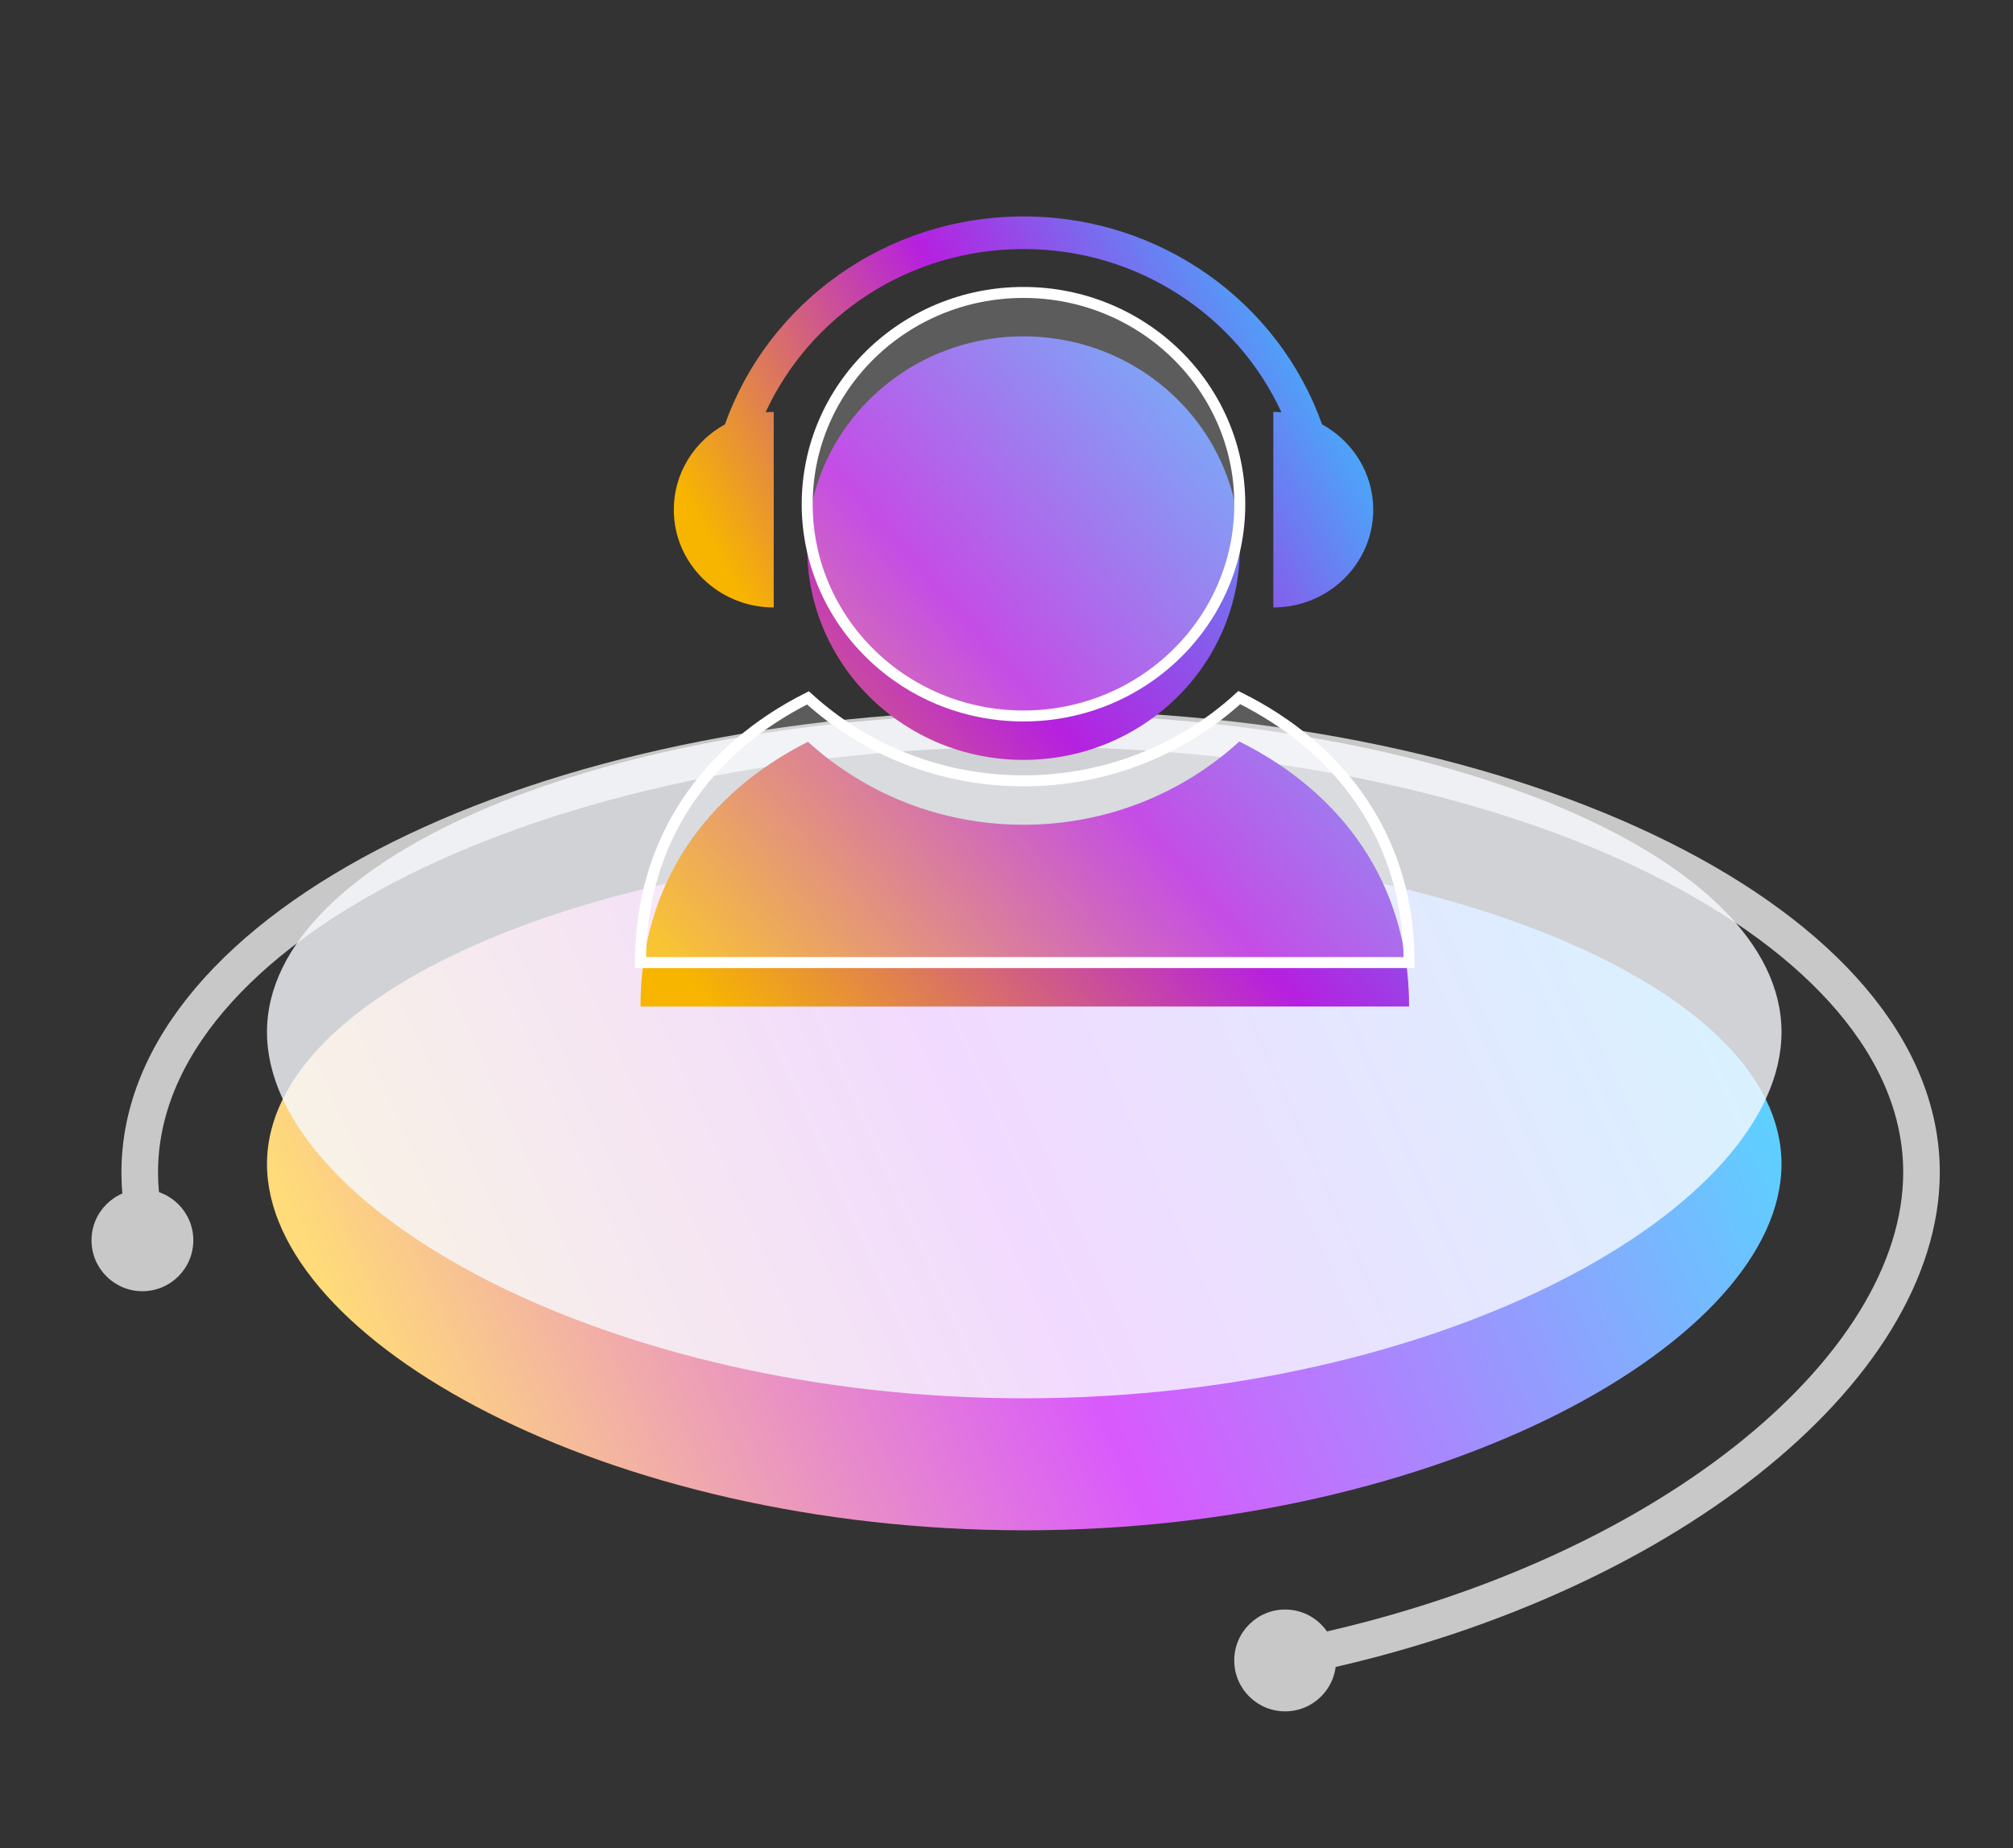
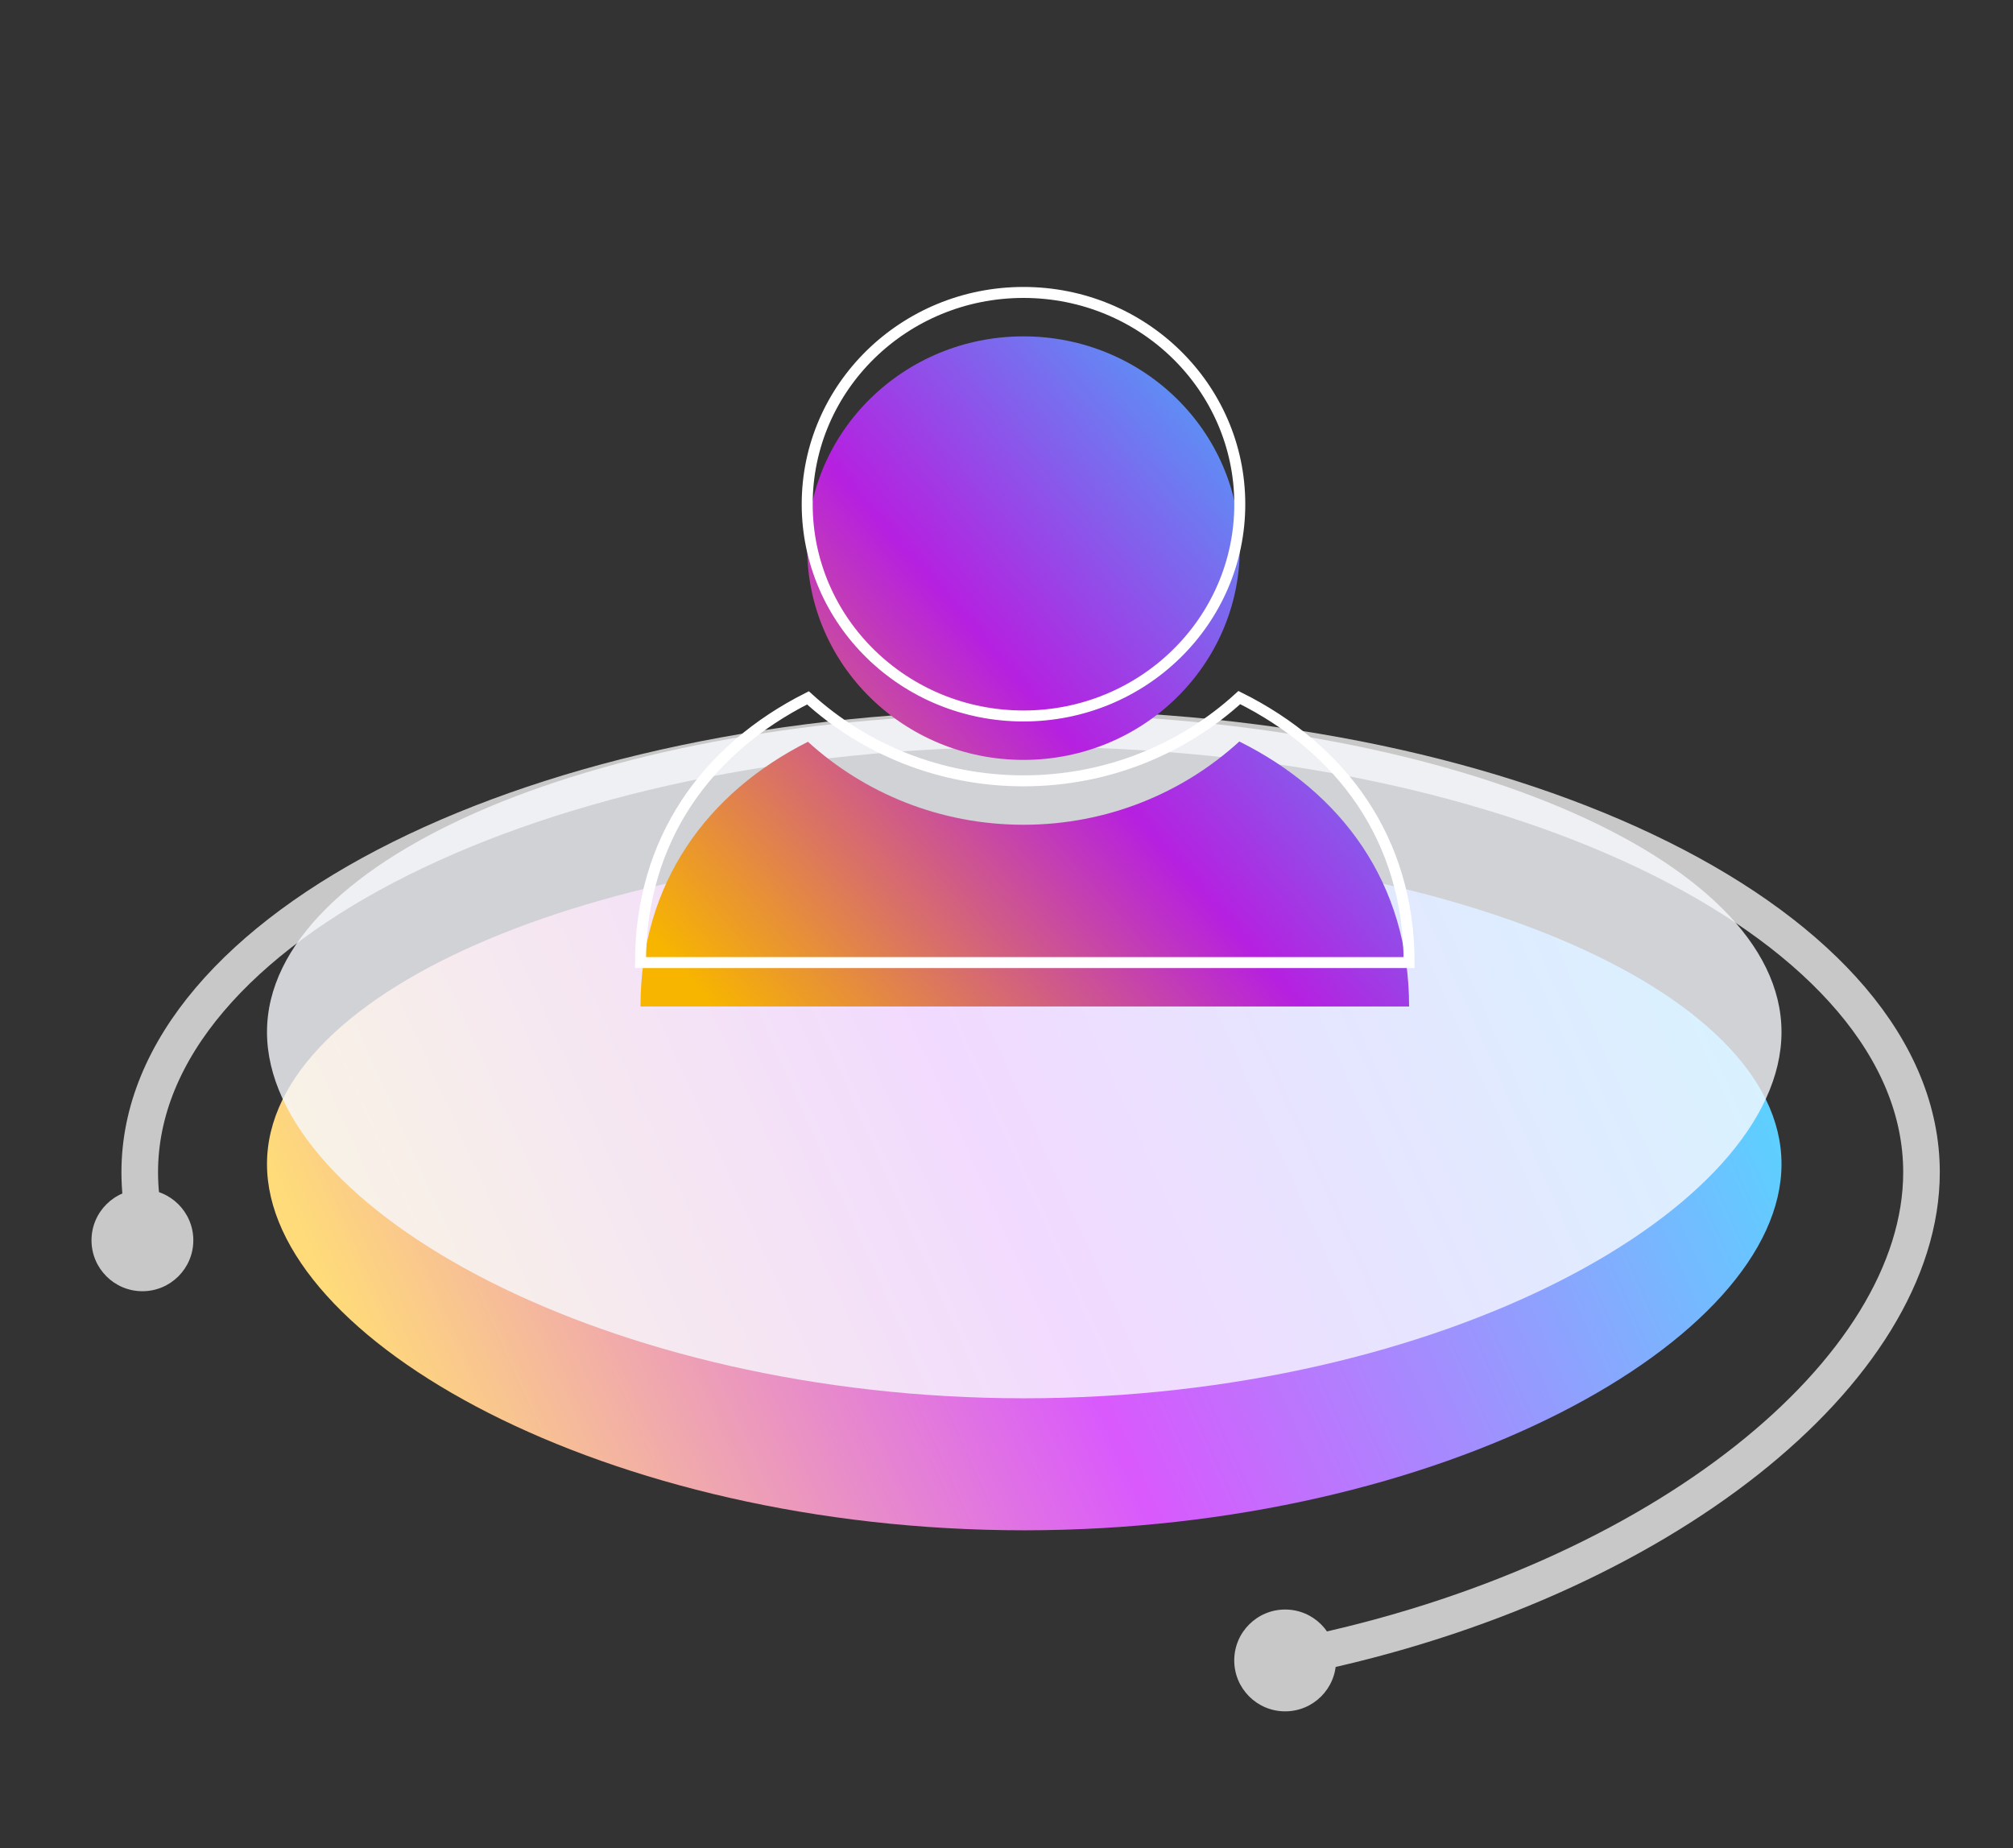
<svg xmlns="http://www.w3.org/2000/svg" width="110px" height="101px" viewBox="0 0 110 101" version="1.1">
  <rect x="0" y="0" width="110" height="101" fill="#333333" stroke="none" />
  <title>5 在线客服</title>
  <defs>
    <linearGradient x1="100%" y1="39.79%" x2="0%" y2="60.21%" id="linearGradient-1">
      <stop stop-color="#5CD1FF" offset="0%" />
      <stop stop-color="#D959FD" offset="51.258%" />
      <stop stop-color="#FFDB79" offset="97.277%" />
    </linearGradient>
    <linearGradient x1="100%" y1="11.992%" x2="0%" y2="88.008%" id="linearGradient-2">
      <stop stop-color="#32C5FF" offset="0%" />
      <stop stop-color="#B620E0" offset="51.258%" />
      <stop stop-color="#F7B500" offset="100%" />
    </linearGradient>
    <linearGradient x1="100%" y1="34.376%" x2="0%" y2="65.624%" id="linearGradient-3">
      <stop stop-color="#32C5FF" offset="0%" />
      <stop stop-color="#B620E0" offset="51.258%" />
      <stop stop-color="#F7B500" offset="100%" />
    </linearGradient>
  </defs>
  <g id="页面-1" stroke="none" stroke-width="1" fill="none" fill-rule="evenodd">
    <g id="A1）VR智慧酒店" transform="translate(-905, -3902)">
      <g id="6）ICON---" transform="translate(-2, 2980.828)">
        <g id="编组-3" transform="translate(361, 837)">
          <g id="icon" transform="translate(0, 85)">
            <g id="5-在线客服" transform="translate(546, 0)">
              <rect id="5" fill="#711515" opacity="0" x="0" y="0" width="110" height="100" />
              <g id="-底备份" transform="translate(5, 38.18)">
                <path d="M66.168,51.454 C85.792,47.407 100,35.86 100,25.047 C100,11.655 78.204,0.798 51.318,0.798 C24.431,0.798 2.636,11.655 2.636,25.047 C2.636,25.936 2.732,26.83 2.919,27.724" id="路径" stroke="#C8C8C8" stroke-width="2" stroke-linecap="round" />
                <circle id="椭圆形" fill="#C8C8C8" cx="2.782" cy="28.766" r="2.782" />
                <circle id="椭圆形备份-5" fill="#C8C8C8" cx="65.227" cy="51.723" r="2.782" />
                <path d="M50.97,44.612 C73.824,44.612 92.35,34.203 92.35,24.6 C92.35,14.998 73.824,7.214 50.97,7.214 C28.117,7.214 9.59,14.998 9.59,24.6 C9.59,34.203 28.117,44.612 50.97,44.612 Z" id="椭圆形" fill="url(#linearGradient-1)" />
                <path d="M50.97,37.399 C73.824,37.399 92.35,26.989 92.35,17.386 C92.35,7.784 73.824,0 50.97,0 C28.117,0 9.59,7.784 9.59,17.386 C9.59,26.989 28.117,37.399 50.97,37.399 Z" id="椭圆形备份-4" fill-opacity="0.8" fill="#F7FAFF" />
              </g>
              <g id="icon-" transform="translate(35, 11)">
                <path d="M32.723,28.689 C38.305,31.469 42,36.429 42,43.17 L42,43.17 L0,43.17 C0,36.441 3.627,31.488 9.151,28.705 C12.238,31.518 16.377,33.239 20.928,33.239 C25.488,33.239 29.634,31.511 32.723,28.689 Z M20.928,6.552 C27.457,6.552 32.748,11.732 32.748,18.123 C32.748,24.514 27.457,29.695 20.928,29.695 C14.4,29.695 9.109,24.514 9.109,18.123 C9.109,11.732 14.4,6.552 20.928,6.552 Z" id="形状结合" fill="url(#linearGradient-2)" />
-                 <path d="M32.723,26.289 C38.305,29.069 42,34.029 42,40.77 L42,40.77 L0,40.77 C0,34.041 3.627,29.088 9.151,26.305 C12.238,29.118 16.377,30.839 20.928,30.839 C25.488,30.839 29.634,29.111 32.723,26.289 Z M20.928,4.152 C27.457,4.152 32.748,9.332 32.748,15.723 C32.748,22.114 27.457,27.295 20.928,27.295 C14.4,27.295 9.109,22.114 9.109,15.723 C9.109,9.332 14.4,4.152 20.928,4.152 Z" id="形状结合备份-9" fill-opacity="0.2" fill="#FFFFFF" fill-rule="nonzero" />
                <path d="M32.723,26.289 C38.305,29.069 42,34.029 42,40.77 L42,40.77 L0,40.77 C0,34.041 3.627,29.088 9.151,26.305 C12.238,29.118 16.377,30.839 20.928,30.839 C25.488,30.839 29.634,29.111 32.723,26.289 Z M20.928,4.152 C27.457,4.152 32.748,9.332 32.748,15.723 C32.748,22.114 27.457,27.295 20.928,27.295 C14.4,27.295 9.109,22.114 9.109,15.723 C9.109,9.332 14.4,4.152 20.928,4.152 Z" id="形状结合备份-10" stroke="#FFFFFF" stroke-width="0.6" fill-rule="nonzero" />
-                 <path d="M7.28,10.682 C7.131,10.682 6.982,10.688 6.836,10.7 C9.258,5.442 14.652,1.78 20.93,1.78 C27.207,1.78 32.602,5.442 35.024,10.7 C34.877,10.688 34.729,10.682 34.58,10.682 L34.58,21.365 C37.594,21.365 40.04,18.973 40.04,16.024 C40.04,14.02 38.912,12.275 37.244,11.361 C34.897,4.749 28.488,0 20.93,0 C13.372,0 6.964,4.748 4.616,11.36 C2.948,12.274 1.82,14.02 1.82,16.023 C1.82,18.973 4.264,21.365 7.28,21.365 L7.28,10.682 Z" id="路径" fill="url(#linearGradient-3)" />
              </g>
            </g>
          </g>
        </g>
      </g>
    </g>
  </g>
</svg>